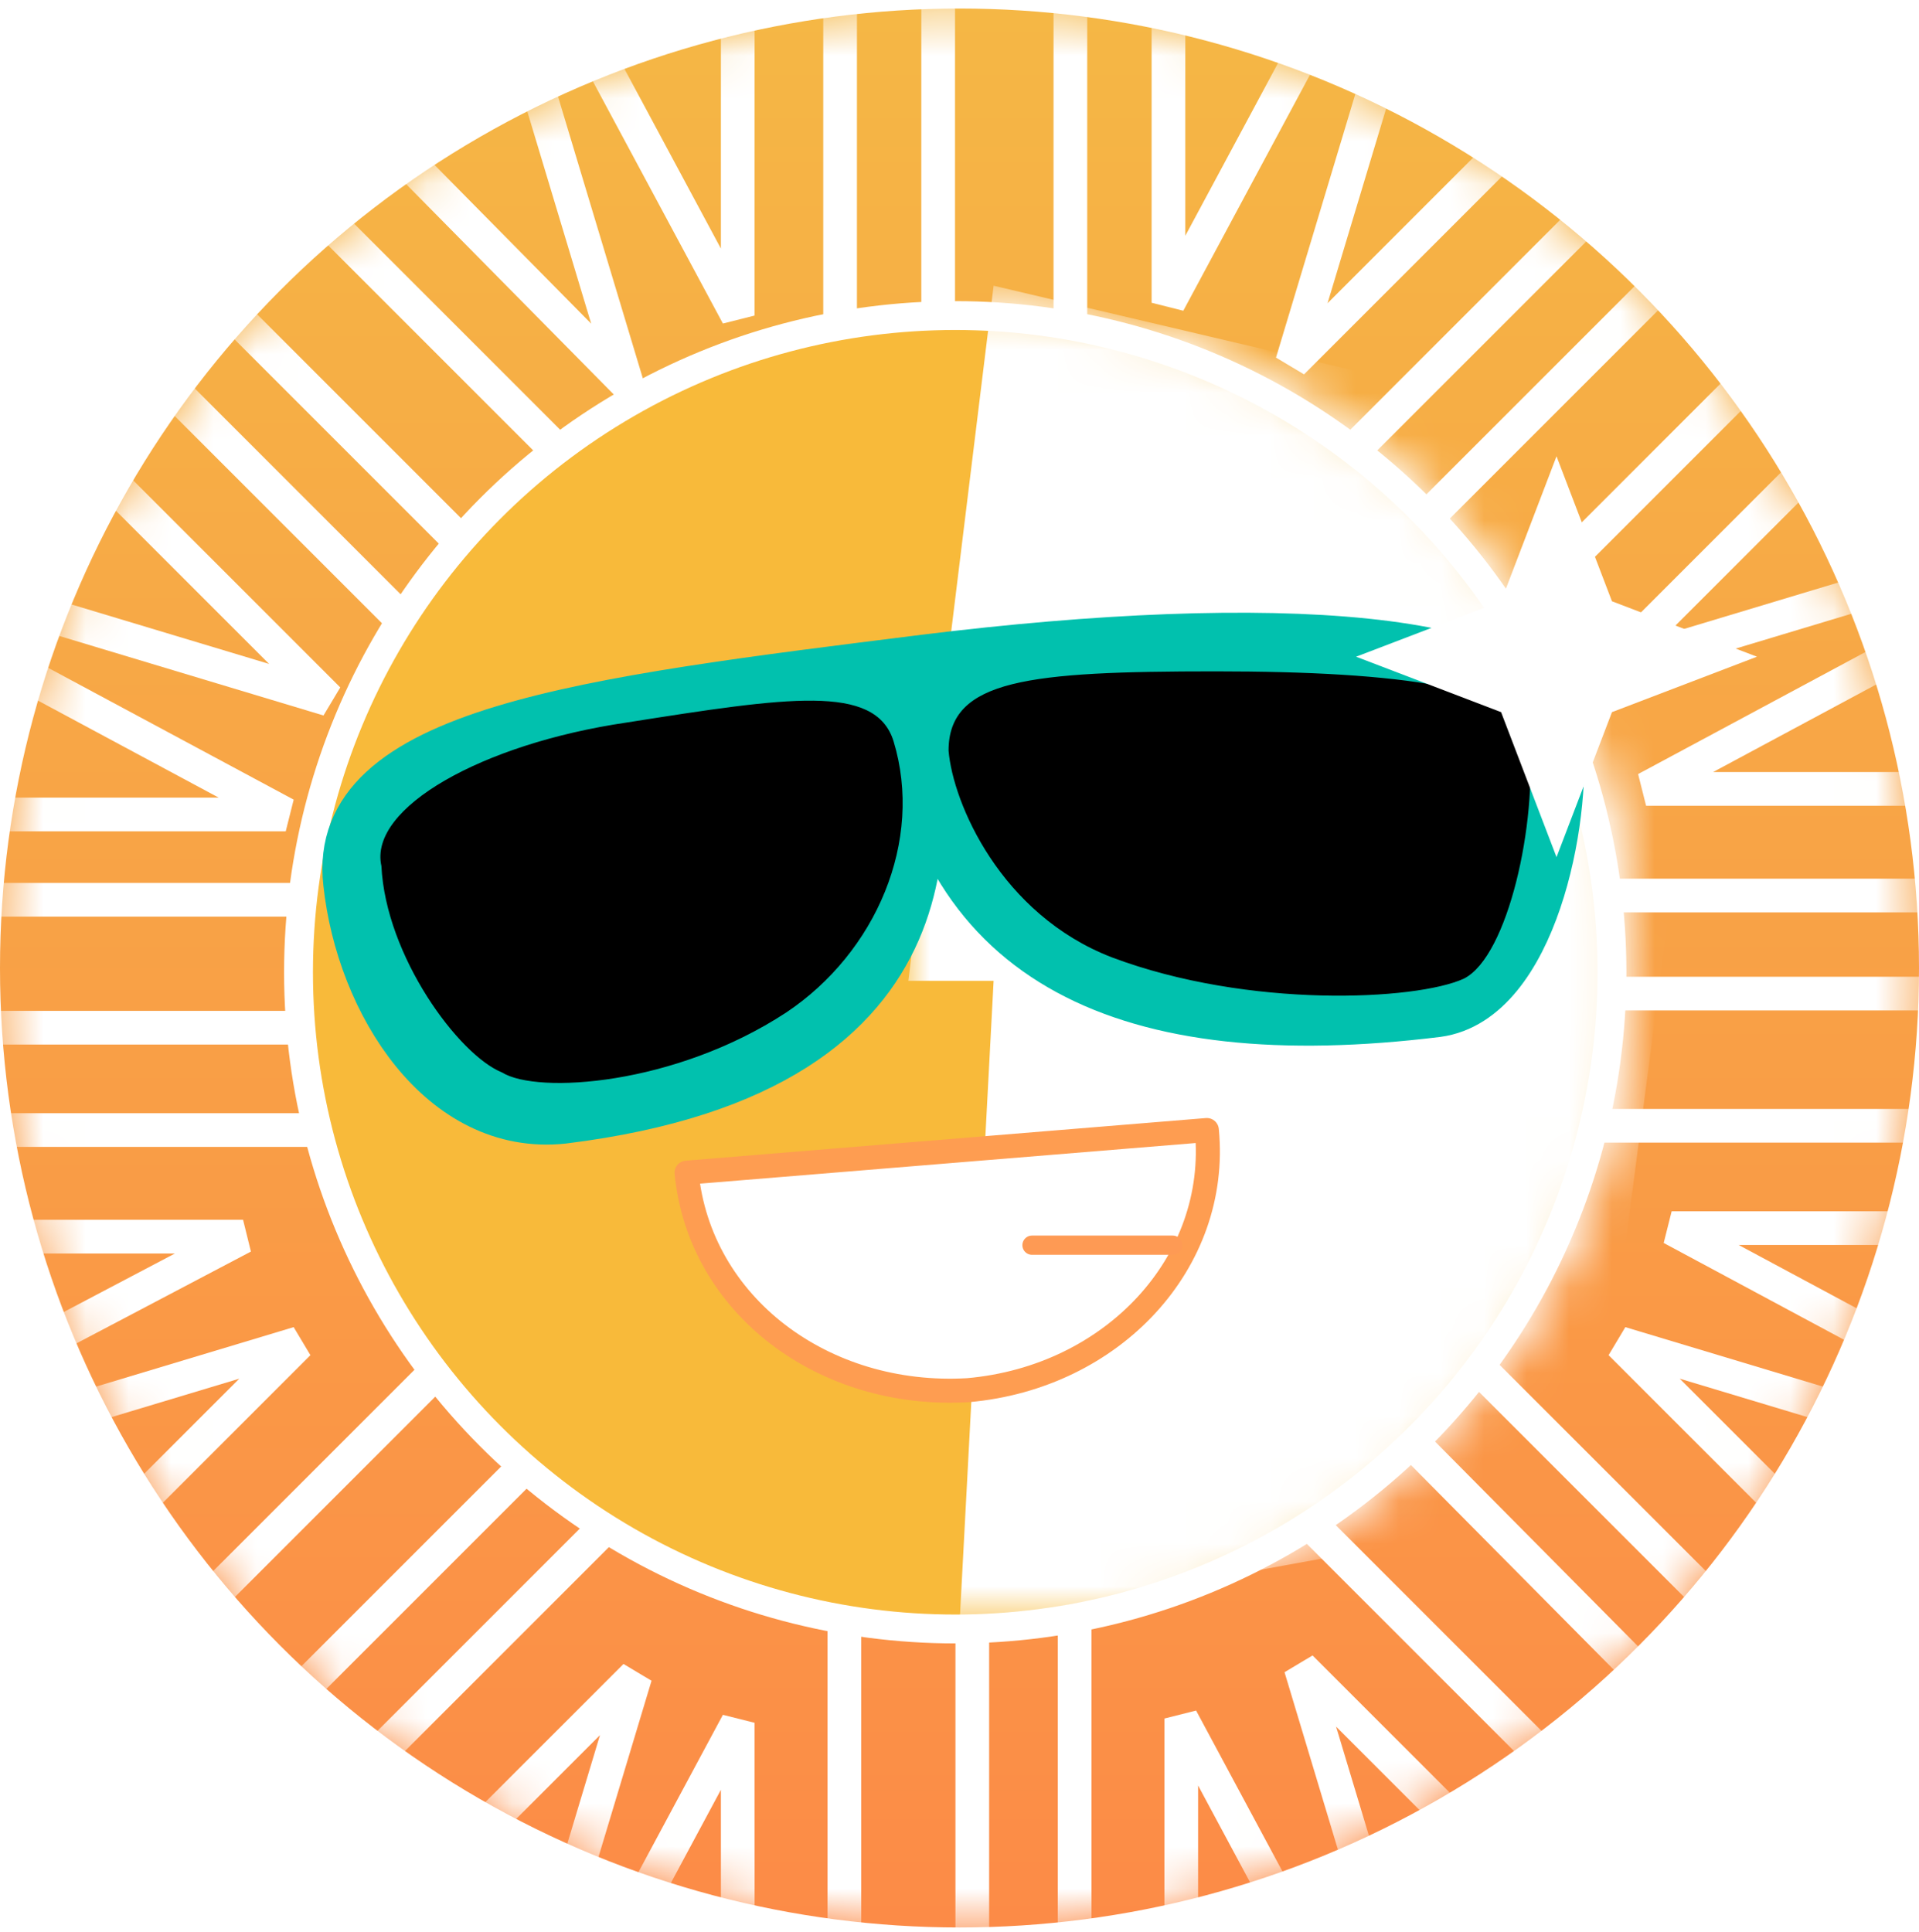
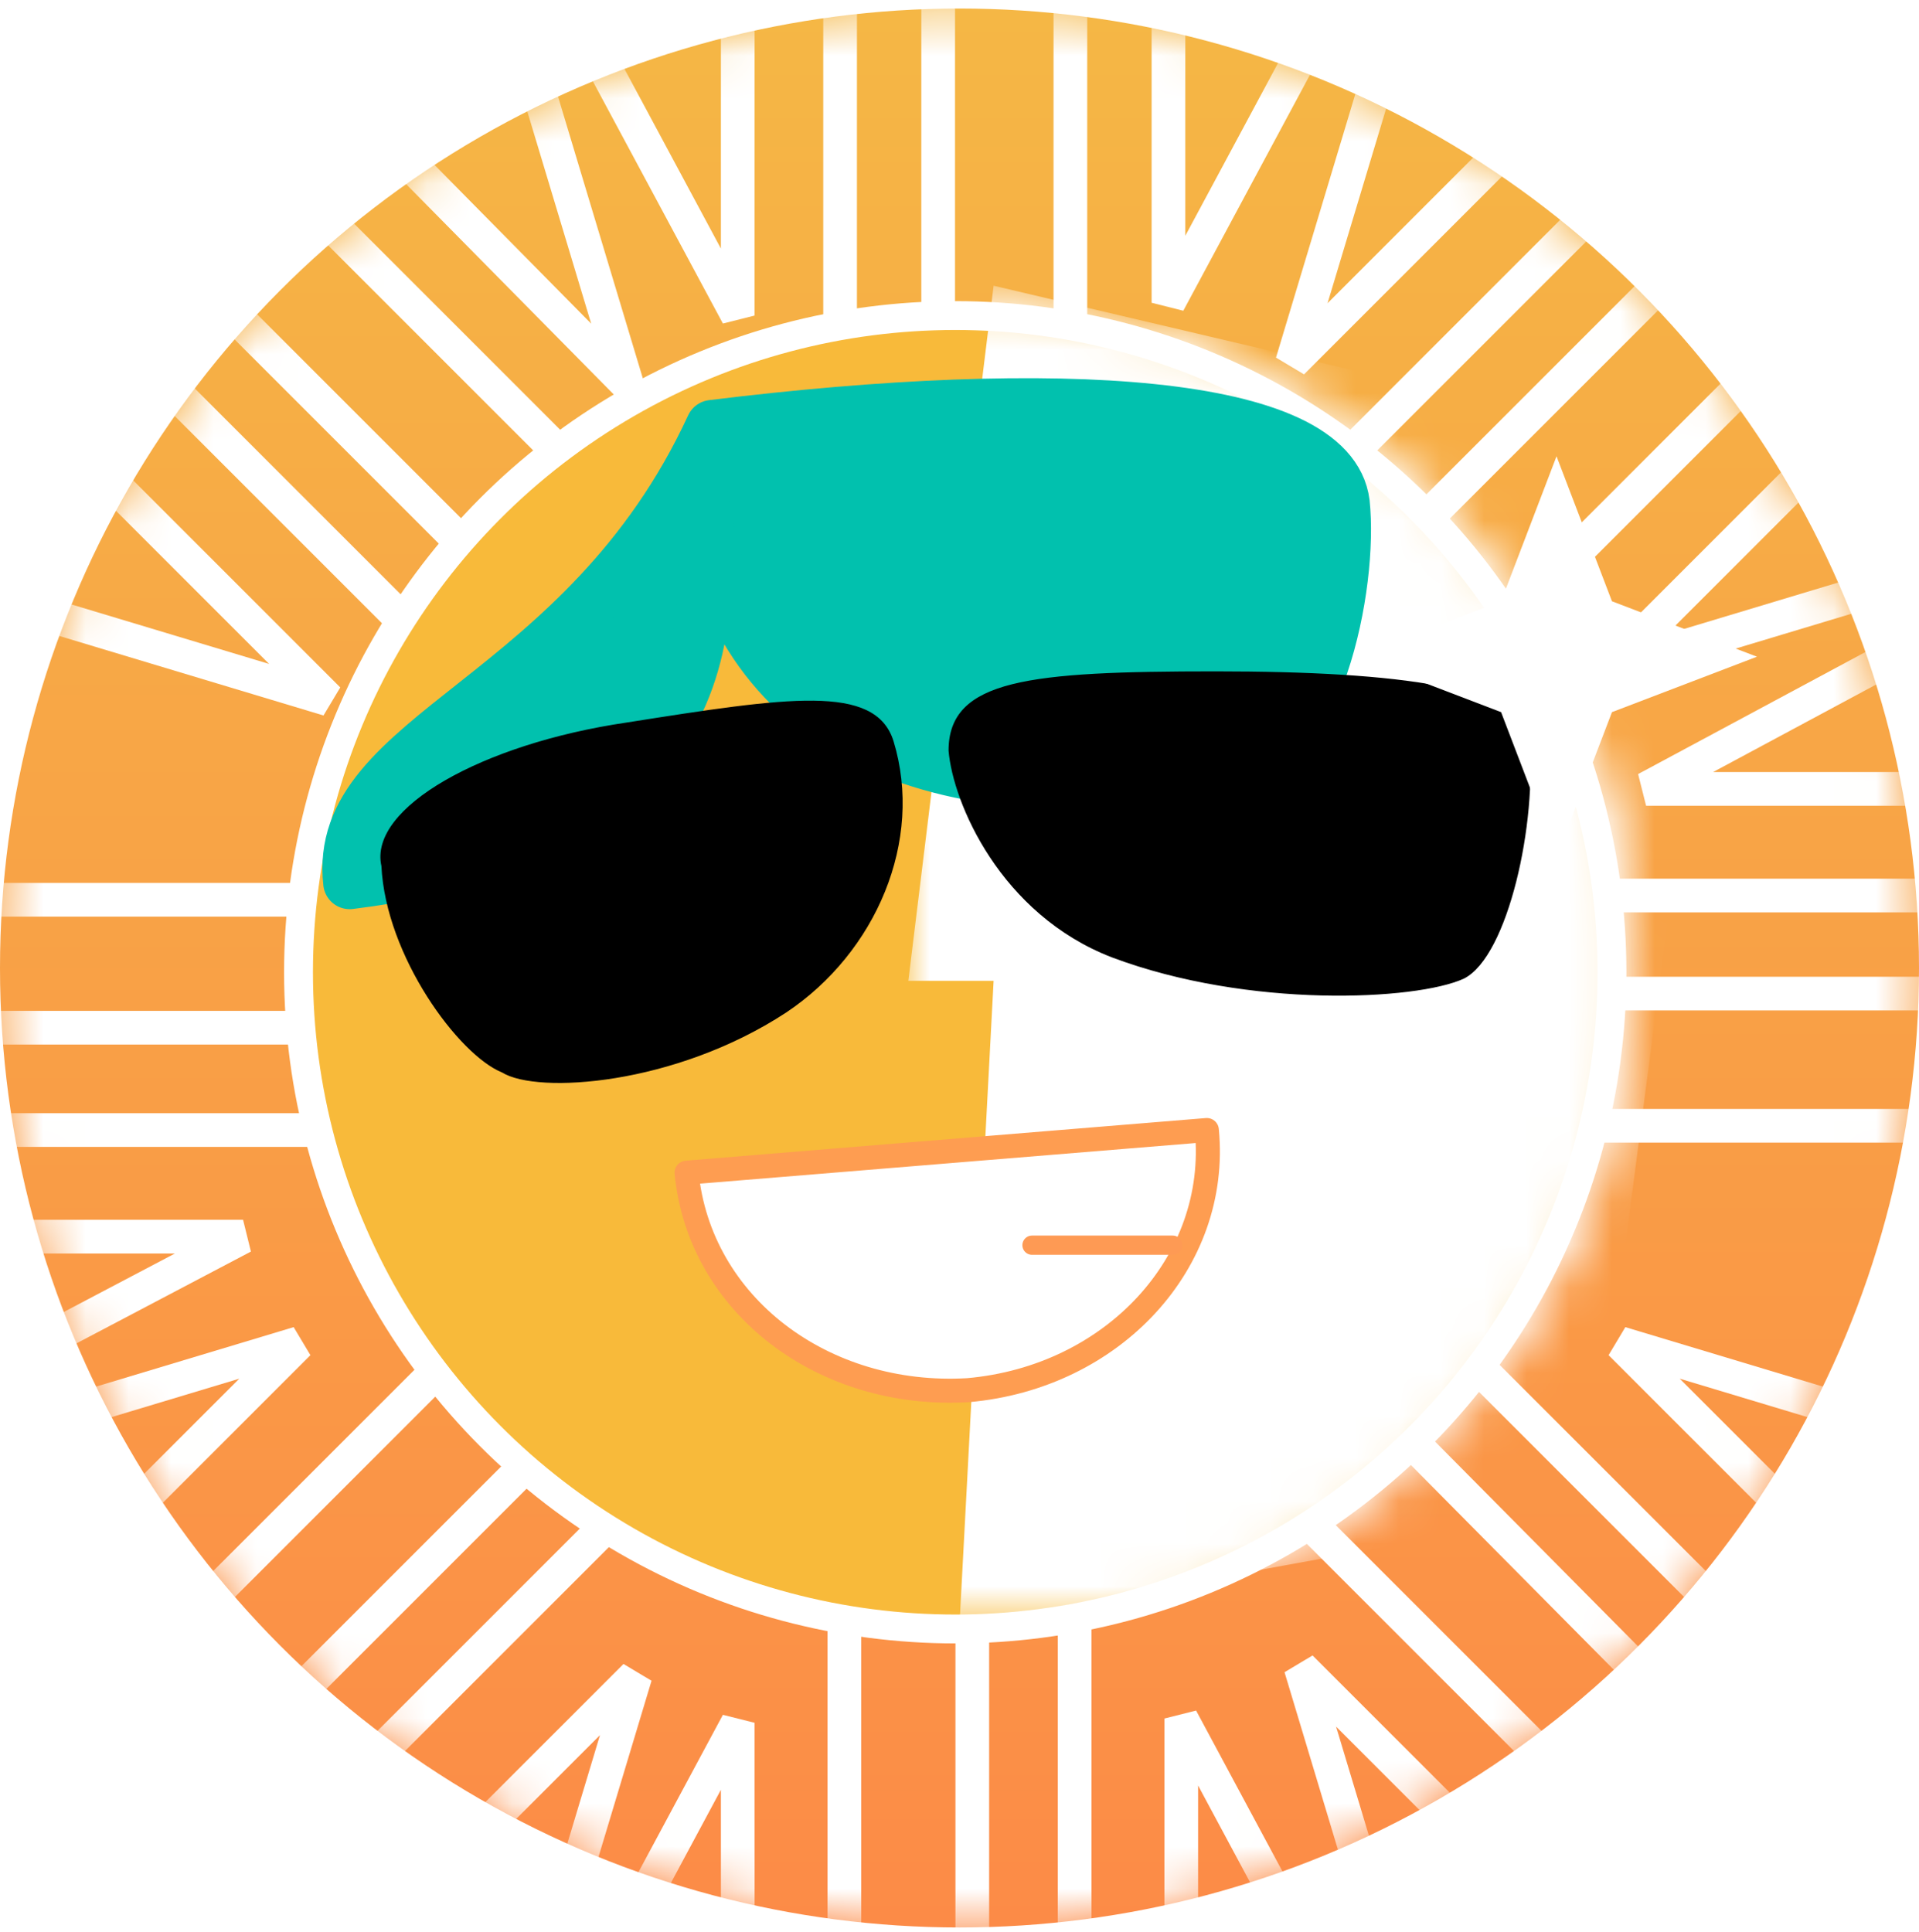
<svg xmlns="http://www.w3.org/2000/svg" version="1.1" id="Layer_1" x="0px" y="0px" viewBox="0 0 45 45.3" style="enable-background:new 0 0 45 45.3;" xml:space="preserve">
  <style type="text/css">
	.st0{fill:url(#SVGID_1_);}
	.st1{fill:#FFFFFF;filter:url(#Adobe_OpacityMaskFilter);}
	.st2{mask:url(#mask0_00000016768477190538621930000002028093195359882422_);}
	.st3{fill:none;stroke:#FFFFFF;stroke-width:0.79;}
	.st4{fill:#F8BA3A;stroke:#FFFFFF;stroke-width:0.677;}
	
		.st5{fill:#FFFFFF;filter:url(#Adobe_OpacityMaskFilter_00000115477675580186872530000002561279790367015810_);stroke:#FFFFFF;stroke-width:0.677;}
	.st6{mask:url(#mask1_00000156576914957219066440000018424338504854791088_);}
	.st7{fill-rule:evenodd;clip-rule:evenodd;fill:#FFFFFF;}
	.st8{fill:#01C1AE;stroke:#01C1AE;stroke-width:1.241;stroke-linecap:round;stroke-linejoin:round;}
	.st9{fill:#FFFFFF;stroke:#FE9D51;stroke-width:0.564;stroke-linejoin:round;}
	.st10{fill:none;stroke:#FE9A54;stroke-width:0.451;stroke-linecap:round;stroke-linejoin:round;}
	.st11{stroke:#000000;stroke-width:0.113;}
	.st12{fill:#FFFFFF;}
</style>
  <linearGradient id="SVGID_1_" gradientUnits="userSpaceOnUse" x1="22.5" y1="46.214" x2="22.5" y2="1.214" gradientTransform="matrix(1 0 0 -1 0 46.429)">
    <stop offset="0" style="stop-color:#F5B745" />
    <stop offset="1" style="stop-color:#FC8B47" />
  </linearGradient>
  <circle class="st0" cx="22.5" cy="22.7" r="22.5" />
  <defs>
    <filter id="Adobe_OpacityMaskFilter" filterUnits="userSpaceOnUse" x="-6.5" y="-5.2" width="57.8" height="57.8">
      <feColorMatrix type="matrix" values="1 0 0 0 0  0 1 0 0 0  0 0 1 0 0  0 0 0 1 0" />
    </filter>
  </defs>
  <mask maskUnits="userSpaceOnUse" x="-6.5" y="-5.2" width="57.8" height="57.8" id="mask0_00000016768477190538621930000002028093195359882422_">
    <circle class="st1" cx="22.5" cy="22.7" r="22.5" />
  </mask>
  <g class="st2">
    <path class="st3" d="M22-5.2v15.7" />
    <path class="st3" d="M19.7-5.2v15.7" />
    <path class="st3" d="M25.1-5.2v15.7" />
    <path class="st3" d="M12.2-2.1l5.1,9.5V-3.4" />
    <path class="st3" d="M32.5-2.4l-5.1,9.5V-3.7" />
    <path class="st3" d="M22.8,52.6V36.9" />
    <path class="st3" d="M25.2,52.6V36.9" />
    <path class="st3" d="M19.8,52.6V36.9" />
    <path class="st3" d="M32.8,49.8l-5.1-9.5v10.8" />
    <path class="st3" d="M12.2,49.9l5.1-9.5v10.8" />
    <path class="st3" d="M-6.5,24.1H9.2" />
    <path class="st3" d="M-6.5,26.5H9.2" />
    <path class="st3" d="M-6.5,21.1H9.2" />
    <path class="st3" d="M-3.8,34L5.7,29H-5.1" />
-     <path class="st3" d="M-2.8,14l9.5,5.1H-4.1" />
    <path class="st3" d="M51.3,23.3H35.6" />
    <path class="st3" d="M51.3,21H35.6" />
    <path class="st3" d="M51.3,26.4H35.6" />
    <path class="st3" d="M48.1,13.4l-9.5,5.1h10.8" />
-     <path class="st3" d="M48.7,33.9l-9.5-5.1H50" />
    <path class="st3" d="M2.3,44.4l11.1-11.1" />
    <path class="st3" d="M3.9,46.1L15,35" />
    <path class="st3" d="M0.1,42.3l11.1-11.1" />
    <path class="st3" d="M11.8,49.6l3.1-10.3l-7.6,7.6" />
    <path class="st3" d="M-3.3,34.6L7,31.5l-7.6,7.6" />
    <path class="st3" d="M42.6,3L31.5,14.1" />
    <path class="st3" d="M40.9,1.4L29.8,12.5" />
    <path class="st3" d="M44.7,5.2L33.6,16.3" />
    <path class="st3" d="M33.4-1.8L30.3,8.5l7.6-7.6" />
    <path class="st3" d="M48,12.6l-10.3,3.1l7.6-7.6" />
    <path class="st3" d="M43.1,43.9L32.1,32.8" />
    <path class="st3" d="M44.8,42.2L33.7,31.1" />
    <path class="st3" d="M41,46L29.9,34.9" />
    <path class="st3" d="M48.3,34.6L38,31.5l7.6,7.6" />
    <path class="st3" d="M33.6,49.4l-3.1-10.3l7.6,7.6" />
    <path class="st3" d="M1.7,3.6l11.1,11.1" />
    <path class="st3" d="M0.1,5.2l11.1,11.1" />
    <path class="st3" d="M3.9,1.4L15,12.5" />
    <path class="st3" d="M-2.6,13.3l10.3,3.1L0.1,8.8" />
    <path class="st3" d="M11.6-1.3L14.7,9L7.1,1.3" />
  </g>
  <circle class="st4" cx="22.4" cy="22.8" r="15.4" />
  <defs>
    <filter id="Adobe_OpacityMaskFilter_00000078033826329729843540000016603181372480843424_" filterUnits="userSpaceOnUse" x="21.3" y="6.7" width="18.7" height="31.4">
      <feColorMatrix type="matrix" values="1 0 0 0 0  0 1 0 0 0  0 0 1 0 0  0 0 0 1 0" />
    </filter>
  </defs>
  <mask maskUnits="userSpaceOnUse" x="21.3" y="6.7" width="18.7" height="31.4" id="mask1_00000156576914957219066440000018424338504854791088_">
    <circle style="fill:#FFFFFF;filter:url(#Adobe_OpacityMaskFilter_00000078033826329729843540000016603181372480843424_);stroke:#FFFFFF;stroke-width:0.677;" cx="22.6" cy="22.8" r="15.4" />
  </mask>
  <g class="st6">
    <path class="st7" d="M23.3,6.7l-2,16.3h2l-0.8,15.1l14.8-2.7L40,14.8l-6.5-5.7L23.3,6.7z" />
  </g>
-   <path class="st8" d="M8.2,20.7c0.3,2.8,2.2,5.8,5,5.5c9.7-1.2,8.3-7.4,8.2-9.4c0.7,5.7,5,7.8,12.3,6.9c2.2-0.3,3-4.5,2.8-6.4  c-0.3-2.4-6.7-2.8-14.8-1.8C13.7,16.5,7.8,17.2,8.2,20.7z" />
+   <path class="st8" d="M8.2,20.7c9.7-1.2,8.3-7.4,8.2-9.4c0.7,5.7,5,7.8,12.3,6.9c2.2-0.3,3-4.5,2.8-6.4  c-0.3-2.4-6.7-2.8-14.8-1.8C13.7,16.5,7.8,17.2,8.2,20.7z" />
  <path class="st9" d="M22.7,32.6c3.4-0.3,5.9-3,5.6-6.1l-12.2,1C16.4,30.6,19.3,32.8,22.7,32.6z" />
  <path class="st10" d="M24.2,29.2h3.3" />
  <path class="st11" d="M26.1,22.4c-2.6-1-3.7-3.6-3.8-4.8c0-1.6,1.8-1.8,6.2-1.8s7.1,0.4,7.3,1.5c0.2,2-0.5,5.1-1.5,5.6  C33.2,23.4,29.3,23.6,26.1,22.4z" />
  <path class="st11" d="M18.4,23.7c2.1-1.4,3.2-4,2.5-6.3c-0.4-1.3-2.4-1-6.2-0.4c-3.4,0.5-6,2-5.7,3.3c0.1,2.1,1.8,4.4,2.8,4.8  C12.6,25.6,15.8,25.4,18.4,23.7z" />
  <path class="st12" d="M36.5,10.7l1.3,3.4l3.4,1.3l-3.4,1.3l-1.3,3.4l-1.3-3.4l-3.4-1.3l3.4-1.3L36.5,10.7z" />
</svg>